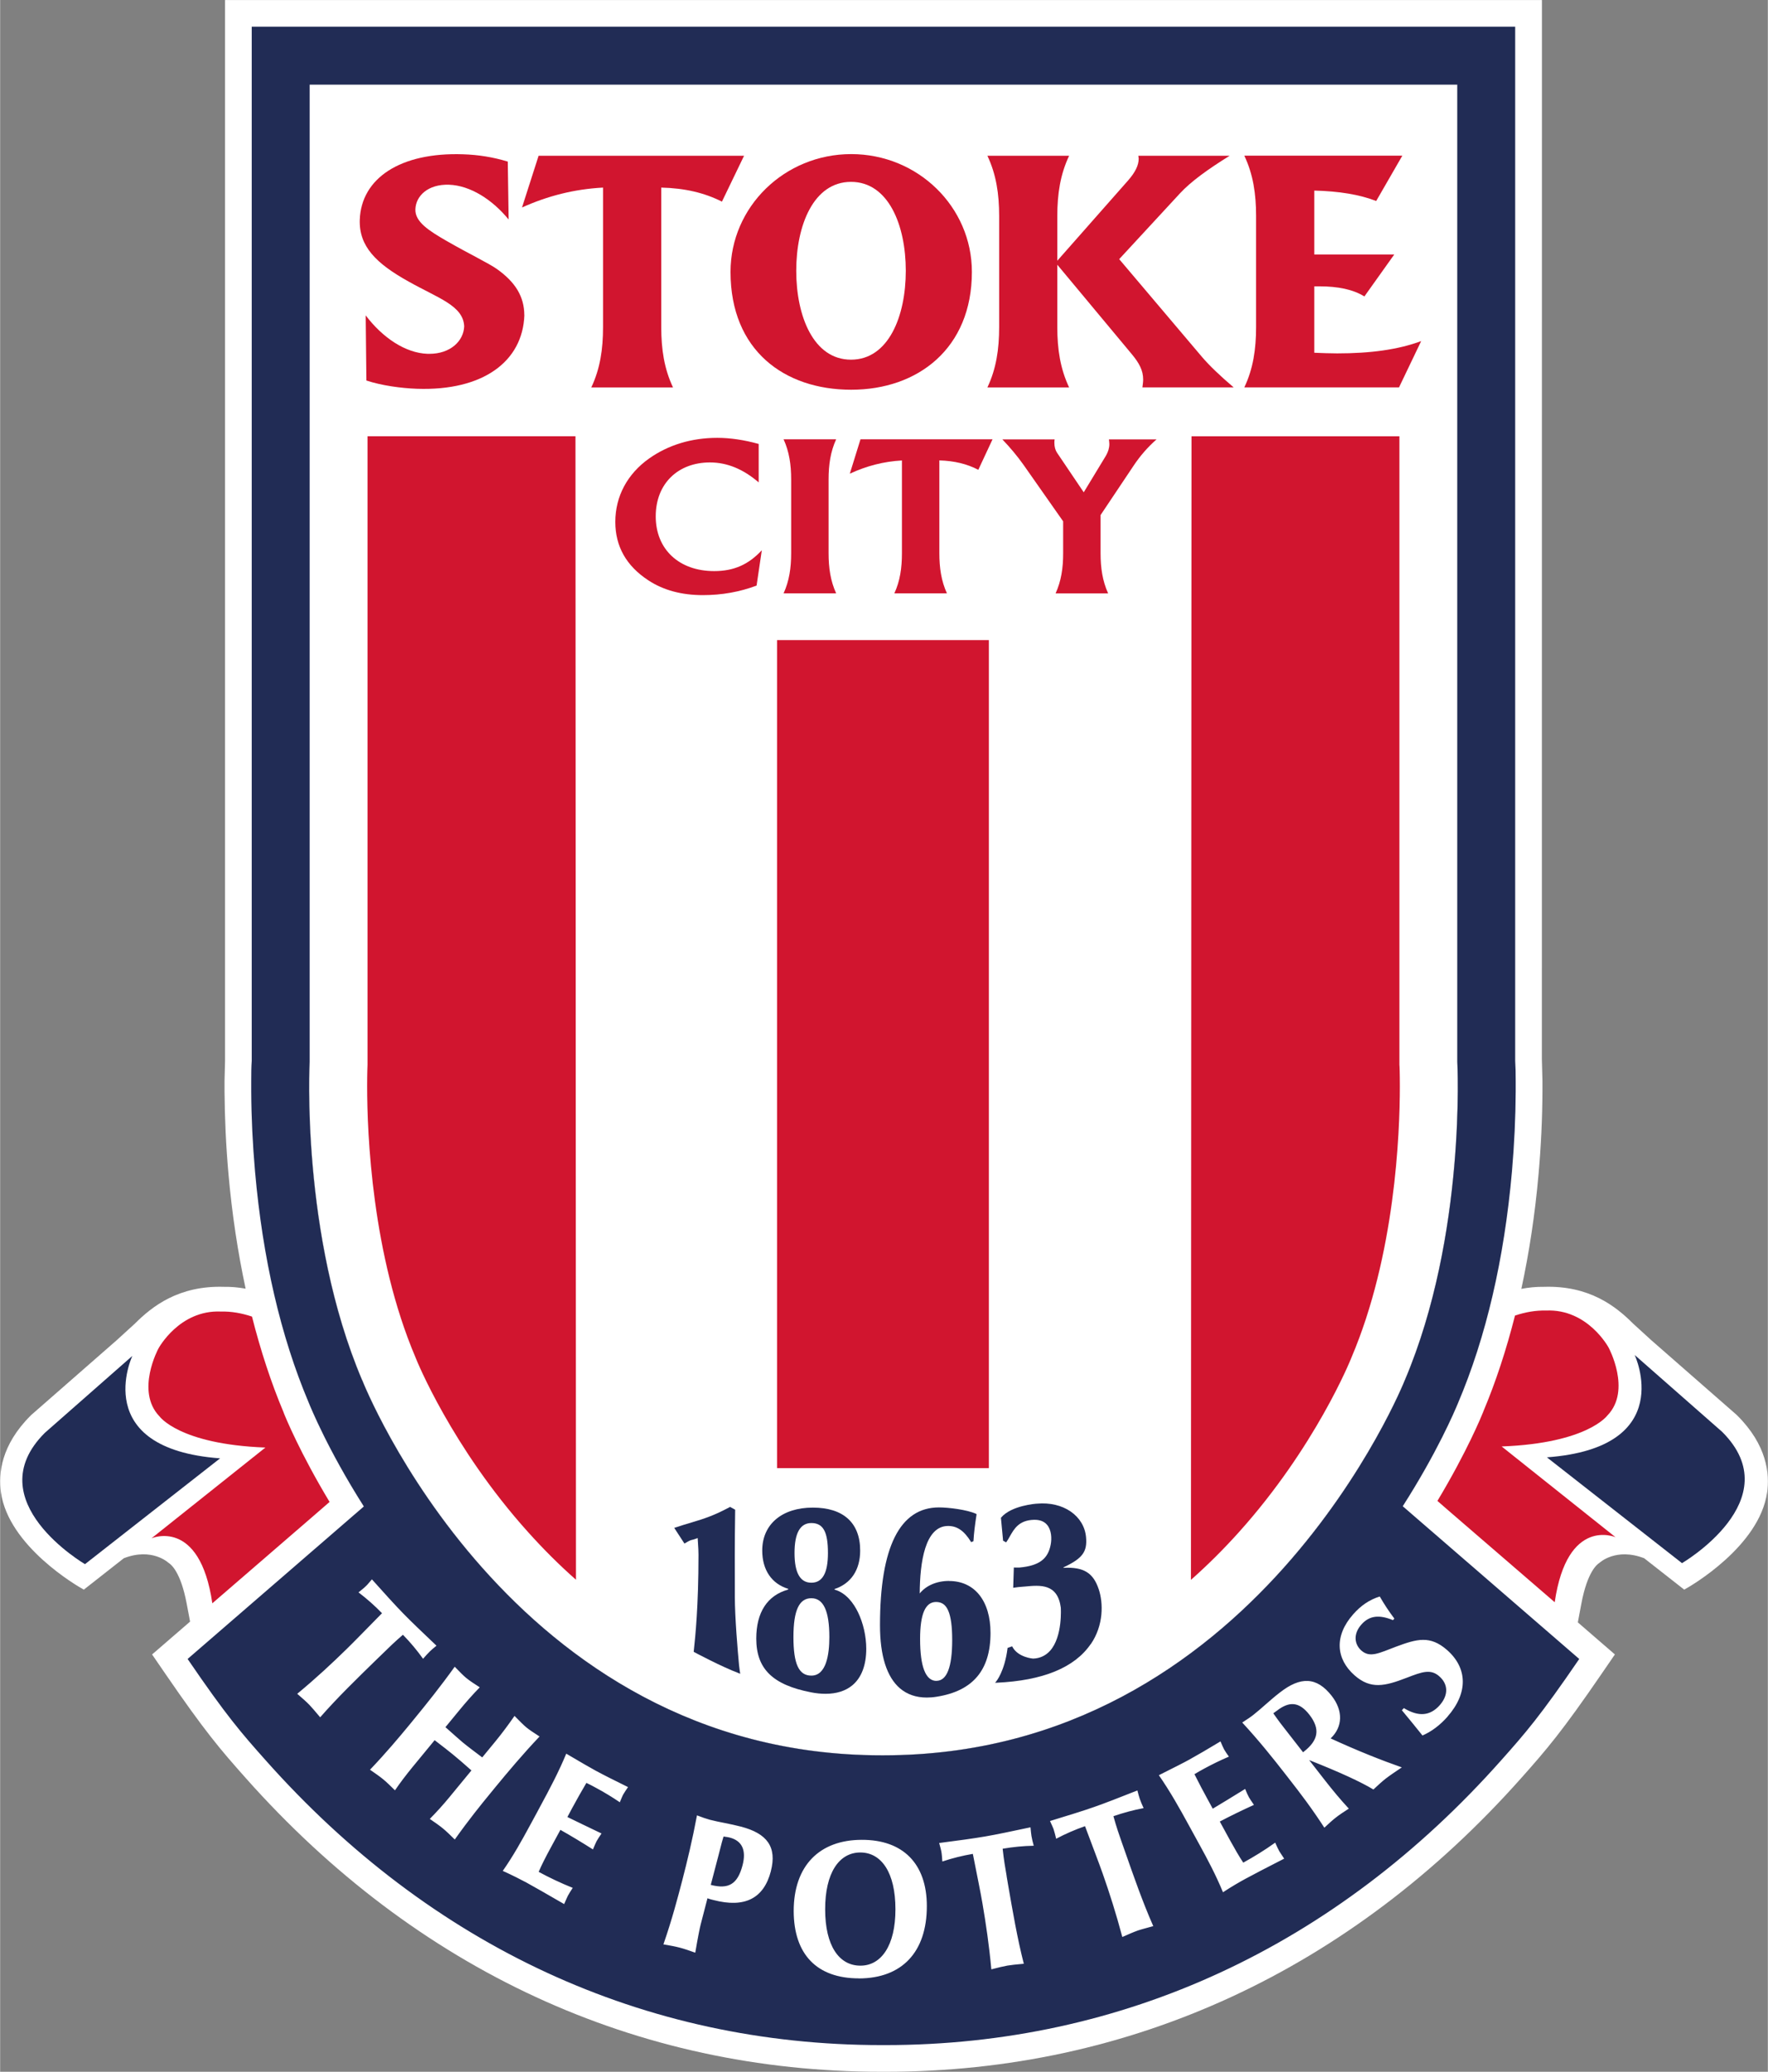
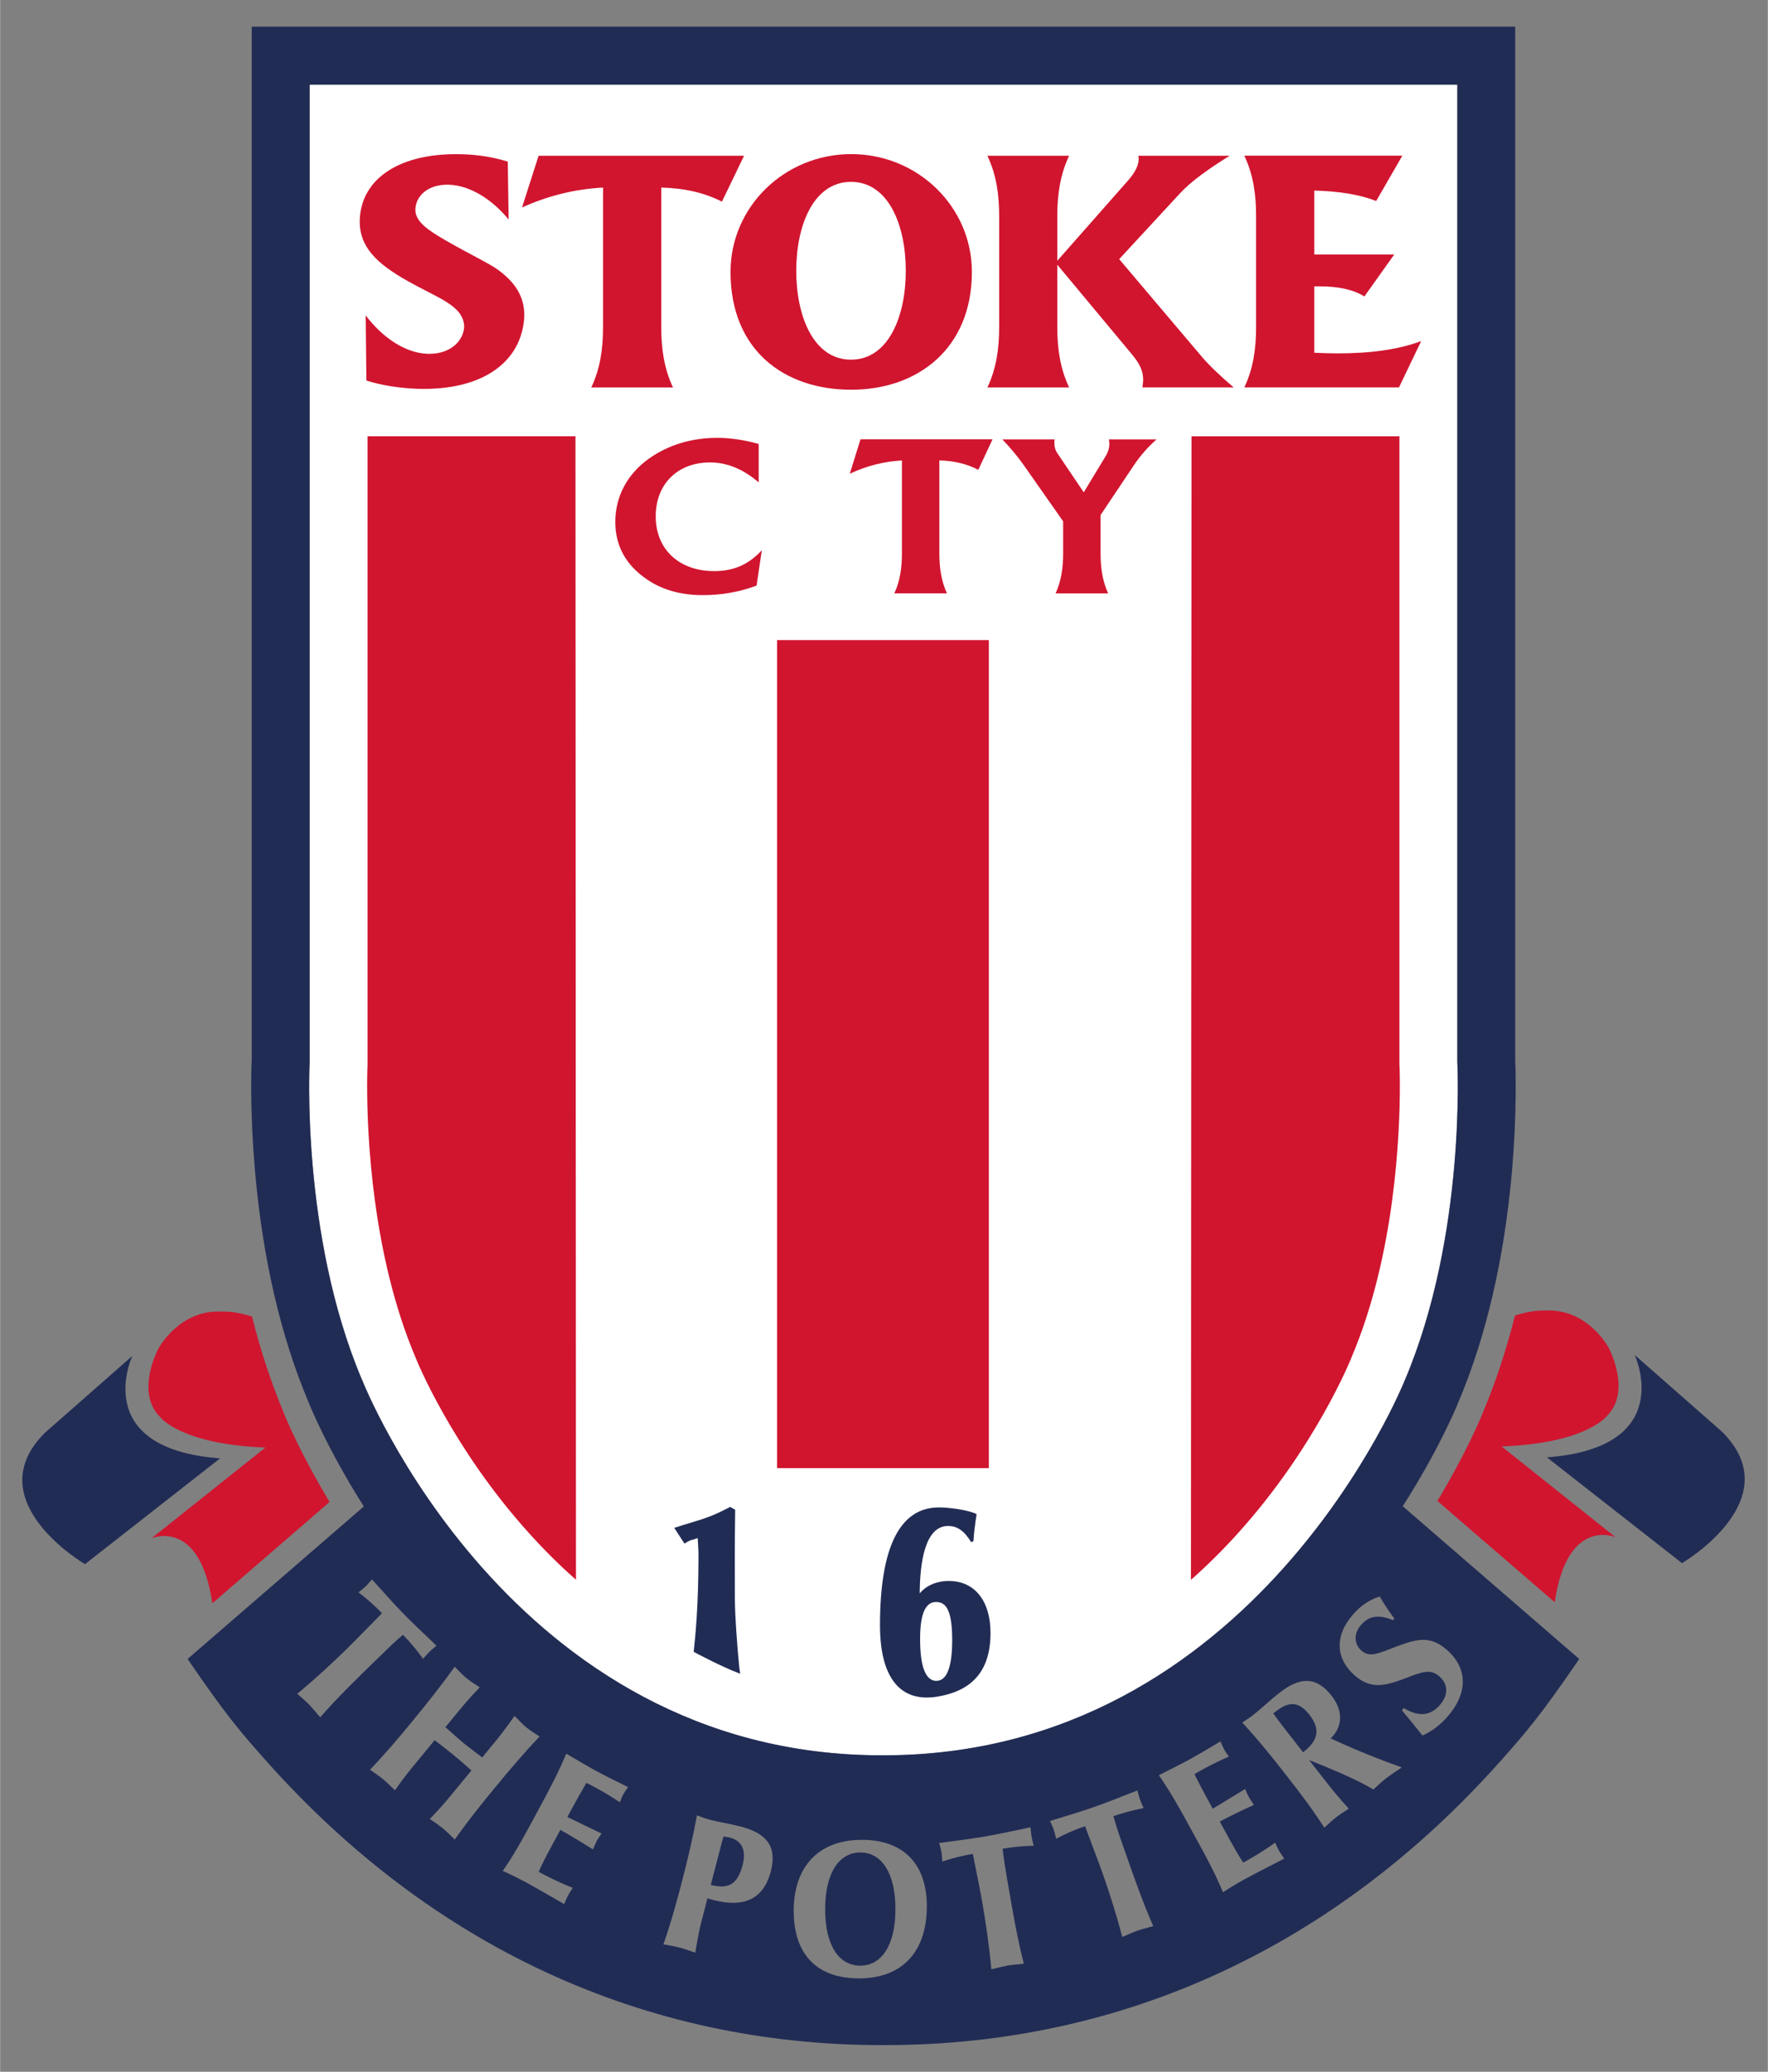
<svg xmlns="http://www.w3.org/2000/svg" height="342.327" viewBox="0 0 278.16 326.02" width="292.119">
  <rect x="0" y="0" width="278.16" height="326.02" fill="#808080" stroke="none" />
-   <path d="m273.37 222.77-.1-.1-13.44-11.76-2.86-2.61c-2.71-2.72-6.89-6.04-14.07-5.8-1.19-.02-2.37.1-3.53.32 1.23-5.7 2.15-11.73 2.71-18.08.39-4.4.59-8.76.61-12.97 0-.09 0-1.67 0-1.67l-.09-3.44v.29s.01-166.94.01-166.94h-207.22v166.94l-.08 3.15v1.67c.03 4.21.23 8.57.62 12.97.56 6.34 1.48 12.36 2.7 18.05-1.12-.2-2.24-.31-3.37-.29-7.18-.23-11.36 3.09-14.07 5.8l-2.86 2.61-13.44 11.76-.1.1c-4.64 4.63-5.09 9.14-4.66 12.11 1.23 8.44 11.96 14.69 13.04 15.27l6.29-4.94c4.44-1.73 7.02.71 7.02.71.44.26 1.94 1.48 2.87 6.41l.54 2.85c-3.49 3.02-5.98 5.17-5.98 5.17l2.12 3.09c6.19 9.02 8.57 11.81 12.6 16.34 26.87 30.25 61.47 46.24 100.06 46.24h.62c38.59 0 73.19-15.99 100.06-46.24 4.02-4.52 6.41-7.31 12.6-16.34l2.12-3.09s-2.41-2.09-5.83-5.05l.56-2.97c.93-4.93 2.43-6.15 2.86-6.41 0 0 2.57-2.43 7.02-.71l6.3 4.94c1.08-.58 11.81-6.82 13.04-15.27.43-2.97-.03-7.48-4.67-12.11zm-134.37 53.45h-.31c-58.59 0-81.71-59.02-81.71-59.02-9.73-22.88-8.27-50.11-8.27-50.11v-153.77h180.59v153.77s1.46 27.23-8.26 50.11c0 0-23.45 59.02-82.03 59.02z" fill="#fff" fill-rule="evenodd" />
  <path d="m221.03 217.2s-23.45 59.02-82.03 59.02h-.31c-58.59 0-81.71-59.02-81.71-59.02-9.73-22.88-8.27-50.11-8.27-50.11v-153.77h180.59v153.77s1.46 27.23-8.26 50.11z" fill="#fff" fill-rule="evenodd" />
  <path d="m257.21 213.24s6.81 14.56-13.82 16.09l21.26 16.65s17.05-9.96 6.32-20.66l-13.76-12.09z" fill="#212c55" fill-rule="evenodd" />
  <path d="m20.79 213.4s-6.81 14.56 13.82 16.09l-21.26 16.65s-17.04-9.96-6.32-20.66l13.75-12.09z" fill="#212c55" fill-rule="evenodd" />
  <path d="m114.79 289.16c-.16-.04-.48-.1-.97-.16-.23.77-.35 1.22-.38 1.36-.1.36-.25.93-.44 1.7l-1.19 4.55c2.8.73 4.22-.11 5-3.08.62-2.38-.07-3.86-2.02-4.37zm0 0c-.16-.04-.48-.1-.97-.16-.23.77-.35 1.22-.38 1.36-.1.36-.25.93-.44 1.7l-1.19 4.55c2.8.73 4.22-.11 5-3.08.62-2.38-.07-3.86-2.02-4.37zm0 0c-.16-.04-.48-.1-.97-.16-.23.77-.35 1.22-.38 1.36-.1.36-.25.93-.44 1.7l-1.19 4.55c2.8.73 4.22-.11 5-3.08.62-2.38-.07-3.86-2.02-4.37zm20.56 2.35c-3.37 0-5.55 3.25-5.54 8.95 0 5.73 2.19 8.87 5.56 8.86 3.27 0 5.51-3.18 5.5-8.88 0-5.76-2.2-8.93-5.53-8.93zm0 0c-3.37 0-5.55 3.25-5.54 8.95 0 5.73 2.19 8.87 5.56 8.86 3.27 0 5.51-3.18 5.5-8.88 0-5.76-2.2-8.93-5.53-8.93zm-20.56-2.35c-.16-.04-.48-.1-.97-.16-.23.77-.35 1.22-.38 1.36-.1.36-.25.93-.44 1.7l-1.19 4.55c2.8.73 4.22-.11 5-3.08.62-2.38-.07-3.86-2.02-4.37zm0 0c-.16-.04-.48-.1-.97-.16-.23.77-.35 1.22-.38 1.36-.1.36-.25.93-.44 1.7l-1.19 4.55c2.8.73 4.22-.11 5-3.08.62-2.38-.07-3.86-2.02-4.37zm20.56 2.35c-3.37 0-5.55 3.25-5.54 8.95 0 5.73 2.19 8.87 5.56 8.86 3.27 0 5.51-3.18 5.5-8.88 0-5.76-2.2-8.93-5.53-8.93zm0 0c-3.37 0-5.55 3.25-5.54 8.95 0 5.73 2.19 8.87 5.56 8.86 3.27 0 5.51-3.18 5.5-8.88 0-5.76-2.2-8.93-5.53-8.93zm-20.56-2.35c-.16-.04-.48-.1-.97-.16-.23.77-.35 1.22-.38 1.36-.1.36-.25.93-.44 1.7l-1.19 4.55c2.8.73 4.22-.11 5-3.08.62-2.38-.07-3.86-2.02-4.37zm0 0c-.16-.04-.48-.1-.97-.16-.23.77-.35 1.22-.38 1.36-.1.36-.25.93-.44 1.7l-1.19 4.55c2.8.73 4.22-.11 5-3.08.62-2.38-.07-3.86-2.02-4.37zm20.56 2.35c-3.37 0-5.55 3.25-5.54 8.95 0 5.73 2.19 8.87 5.56 8.86 3.27 0 5.51-3.18 5.5-8.88 0-5.76-2.2-8.93-5.53-8.93zm70.65-21.69c-1.59-2.03-3.14-2.15-5.12-.61-.06.05-.25.16-.55.4.82 1.19 1.54 2.11 2.07 2.78l2.61 3.35s.06-.05.09-.07c2.34-1.82 2.65-3.59.9-5.85zm0 0c-1.59-2.03-3.14-2.15-5.12-.61-.06.05-.25.16-.55.4.82 1.19 1.54 2.11 2.07 2.78l2.61 3.35s.06-.05.09-.07c2.34-1.82 2.65-3.59.9-5.85zm-70.65 21.69c-3.37 0-5.55 3.25-5.54 8.95 0 5.73 2.19 8.87 5.56 8.86 3.27 0 5.51-3.18 5.5-8.88 0-5.76-2.2-8.93-5.53-8.93zm-20.56-2.35c-.16-.04-.48-.1-.97-.16-.23.77-.35 1.22-.38 1.36-.1.36-.25.93-.44 1.7l-1.19 4.55c2.8.73 4.22-.11 5-3.08.62-2.38-.07-3.86-2.02-4.37zm0 0c-.16-.04-.48-.1-.97-.16-.23.77-.35 1.22-.38 1.36-.1.36-.25.93-.44 1.7l-1.19 4.55c2.8.73 4.22-.11 5-3.08.62-2.38-.07-3.86-2.02-4.37zm20.56 2.35c-3.37 0-5.55 3.25-5.54 8.95 0 5.73 2.19 8.87 5.56 8.86 3.27 0 5.51-3.18 5.5-8.88 0-5.76-2.2-8.93-5.53-8.93zm70.65-21.69c-1.59-2.03-3.14-2.15-5.12-.61-.06.05-.25.16-.55.4.82 1.19 1.54 2.11 2.07 2.78l2.61 3.35s.06-.05.09-.07c2.34-1.82 2.65-3.59.9-5.85zm0 0c-1.59-2.03-3.14-2.15-5.12-.61-.06.05-.25.16-.55.4.82 1.19 1.54 2.11 2.07 2.78l2.61 3.35s.06-.05.09-.07c2.34-1.82 2.65-3.59.9-5.85zm-70.65 21.69c-3.37 0-5.55 3.25-5.54 8.95 0 5.73 2.19 8.87 5.56 8.86 3.27 0 5.51-3.18 5.5-8.88 0-5.76-2.2-8.93-5.53-8.93zm-20.56-2.35c-.16-.04-.48-.1-.97-.16-.23.77-.35 1.22-.38 1.36-.1.36-.25.93-.44 1.7l-1.19 4.55c2.8.73 4.22-.11 5-3.08.62-2.38-.07-3.86-2.02-4.37zm0 0c-.16-.04-.48-.1-.97-.16-.23.77-.35 1.22-.38 1.36-.1.36-.25.93-.44 1.7l-1.19 4.55c2.8.73 4.22-.11 5-3.08.62-2.38-.07-3.86-2.02-4.37zm20.56 2.35c-3.37 0-5.55 3.25-5.54 8.95 0 5.73 2.19 8.87 5.56 8.86 3.27 0 5.51-3.18 5.5-8.88 0-5.76-2.2-8.93-5.53-8.93zm70.65-21.69c-1.59-2.03-3.14-2.15-5.12-.61-.06.05-.25.16-.55.4.82 1.19 1.54 2.11 2.07 2.78l2.61 3.35s.06-.05.09-.07c2.34-1.82 2.65-3.59.9-5.85zm0 0c-1.59-2.03-3.14-2.15-5.12-.61-.06.05-.25.16-.55.4.82 1.19 1.54 2.11 2.07 2.78l2.61 3.35s.06-.05.09-.07c2.34-1.82 2.65-3.59.9-5.85zm-70.65 21.69c-3.37 0-5.55 3.25-5.54 8.95 0 5.73 2.19 8.87 5.56 8.86 3.27 0 5.51-3.18 5.5-8.88 0-5.76-2.2-8.93-5.53-8.93zm-20.56-2.35c-.16-.04-.48-.1-.97-.16-.23.77-.35 1.22-.38 1.36-.1.36-.25.93-.44 1.7l-1.19 4.55c2.8.73 4.22-.11 5-3.08.62-2.38-.07-3.86-2.02-4.37zm0 0c-.16-.04-.48-.1-.97-.16-.23.77-.35 1.22-.38 1.36-.1.36-.25.93-.44 1.7l-1.19 4.55c2.8.73 4.22-.11 5-3.08.62-2.38-.07-3.86-2.02-4.37zm20.56 2.35c-3.37 0-5.55 3.25-5.54 8.95 0 5.73 2.19 8.87 5.56 8.86 3.27 0 5.51-3.18 5.5-8.88 0-5.76-2.2-8.93-5.53-8.93zm70.65-21.69c-1.59-2.03-3.14-2.15-5.12-.61-.06.05-.25.16-.55.4.82 1.19 1.54 2.11 2.07 2.78l2.61 3.35s.06-.05.09-.07c2.34-1.82 2.65-3.59.9-5.85zm0 0c-1.59-2.03-3.14-2.15-5.12-.61-.06.05-.25.16-.55.4.82 1.19 1.54 2.11 2.07 2.78l2.61 3.35s.06-.05.09-.07c2.34-1.82 2.65-3.59.9-5.85zm-70.65 21.69c-3.37 0-5.55 3.25-5.54 8.95 0 5.73 2.19 8.87 5.56 8.86 3.27 0 5.51-3.18 5.5-8.88 0-5.76-2.2-8.93-5.53-8.93zm-20.56-2.35c-.16-.04-.48-.1-.97-.16-.23.77-.35 1.22-.38 1.36-.1.36-.25.93-.44 1.7l-1.19 4.55c2.8.73 4.22-.11 5-3.08.62-2.38-.07-3.86-2.02-4.37zm105.92-52.14c5.4-8.44 8.17-14.95 8.7-16.24 4.41-10.37 7.26-22.62 8.48-36.41.37-4.25.57-8.5.59-12.61 0-.58 0-1.14 0-1.66 0-1.19-.02-2.23-.08-3.15v-162.75h-198.81v162.74c-.07.92-.08 1.96-.08 3.15v1.66c.02 4.12.23 8.37.6 12.61 1.21 13.72 4.04 25.91 8.4 36.25.35.87 3.11 7.62 8.72 16.45l-27.73 24c6.15 9.01 8.46 11.65 12.27 15.93 26.04 29.32 59.56 44.83 96.91 44.83h.62c37.36 0 70.87-15.5 96.91-44.83 3.81-4.28 6.11-6.92 12.27-15.93l-27.78-24.04zm-163.74-19.81c-9.73-22.88-8.27-50.11-8.27-50.11v-153.78h180.59v153.77s1.46 27.23-8.26 50.11c0 0-23.45 59.02-82.03 59.02h-.31c-58.59 0-81.71-59.02-81.71-59.02zm-6.6 53.04c-.78-.92-1.34-1.59-1.7-1.96-.47-.49-1.11-1.05-1.92-1.75 2.95-2.44 5.49-4.81 7.77-7.04 1.21-1.18 3.07-3.1 5.57-5.64-1.16-1.2-2.41-2.3-3.7-3.28.45-.36.89-.71 1.21-1.03.21-.19.47-.53.9-1.02 1.98 2.21 3.63 4.04 4.94 5.38 1.26 1.29 3.01 2.96 5.22 5.06-.5.41-.83.69-1.02.88-.33.33-.71.73-1.09 1.18-.95-1.33-2-2.59-3.17-3.78-1.3 1.12-2.36 2.15-3.17 2.95-.33.32-.64.62-.91.88-3.21 3.13-6.25 6.08-8.95 9.17zm26.84 11.86c-1.58 1.92-3.51 4.31-5.67 7.36-.74-.73-1.33-1.3-1.84-1.72-.52-.43-1.21-.92-2.09-1.52 1.08-1.1 2.1-2.22 3.07-3.4l3.48-4.23c-1.14-1.02-2.13-1.87-2.95-2.54-.57-.47-1.52-1.21-2.84-2.22l-3.48 4.23c-.97 1.19-1.89 2.38-2.76 3.66-.76-.75-1.37-1.34-1.9-1.77-.5-.41-1.2-.9-2.03-1.47 2.57-2.7 4.54-5.06 6.13-6.98.27-.33.52-.64.76-.93 1.93-2.35 4.12-5.07 6.44-8.3.79.81 1.38 1.42 1.8 1.76.55.45 1.26.92 2.14 1.48-1.16 1.19-2.24 2.42-3.27 3.68l-2.13 2.59c1.33 1.17 2.21 1.98 2.7 2.38.86.71 1.91 1.49 3.09 2.38l2.13-2.59c1.03-1.26 2-2.57 2.95-3.94.83.84 1.45 1.47 1.87 1.81.44.37 1.13.82 2.07 1.43-2.69 2.84-4.94 5.53-6.91 7.92-.24.28-.49.59-.76.93zm20.84.26c-.16.29-.31.7-.54 1.24-1.25-.85-2.47-1.58-3.69-2.24-.53-.29-1.05-.57-1.57-.81-.78 1.32-1.52 2.64-2.22 3.93l-.77 1.44c1.34.66 3.14 1.52 5.37 2.59-.37.53-.63.95-.78 1.22-.13.24-.3.67-.57 1.29-1.73-1.1-3.44-2.13-5.12-3.08l-1.6 2.95c-.73 1.35-1.35 2.56-1.82 3.66 1.65.89 3.4 1.73 5.36 2.52-.32.49-.57.87-.76 1.23-.13.24-.31.7-.59 1.32-2.71-1.57-4.7-2.71-5.94-3.39-.94-.5-2.18-1.14-3.72-1.83 1.68-2.41 3.02-4.83 4.29-7.18.33-.62.67-1.24 1.01-1.86.2-.38.41-.76.61-1.14 1.46-2.7 2.89-5.39 4.08-8.27 2.23 1.31 3.76 2.21 4.6 2.66 1.29.7 3.03 1.57 5.12 2.6-.33.49-.59.87-.76 1.17zm23.23 12.08c-1.12 4.32-4.13 5.82-9.01 4.55-.32-.07-.64-.16-.97-.28l-1.05 4.05c-.13.47-.44 1.98-.87 4.51-.97-.35-1.77-.62-2.46-.8-.64-.17-1.49-.33-2.55-.51 1.38-3.99 2.25-7.34 2.96-10.05.78-3.01 1.61-6.44 2.32-10.25.8.31 1.47.54 2.02.69 1.53.4 3.19.63 4.89 1.08 4.12 1.07 5.71 3.19 4.71 7.03zm13.85 16.87c-6.59 0-10.24-3.75-10.26-10.59 0-7.14 4.06-11.21 10.72-11.21 6.46-.02 10.23 3.74 10.23 10.43 0 7.21-3.89 11.37-10.7 11.38zm23.24-16.11c.08.45.15.88.21 1.24.77 4.43 1.48 8.6 2.5 12.57-1.2.11-2.07.2-2.58.29-.67.12-1.49.32-2.53.59-.35-3.8-.86-7.24-1.4-10.39-.28-1.66-.82-4.28-1.51-7.78-1.64.28-3.25.68-4.8 1.2-.04-.59-.08-1.14-.16-1.59-.05-.28-.17-.69-.34-1.32 2.95-.38 5.37-.71 7.24-1.03 1.77-.3 4.15-.81 7.13-1.44.06.64.11 1.07.15 1.34.08.45.2 1 .36 1.56-1.63.03-3.25.19-4.89.47.18 1.71.43 3.17.63 4.29zm20.6 8.6c-.64.23-1.42.57-2.39 1-.98-3.69-2.04-7-3.1-10.01-.56-1.59-1.52-4.09-2.77-7.43-1.57.55-3.09 1.21-4.54 1.98-.14-.57-.27-1.11-.42-1.55-.09-.26-.29-.65-.55-1.24 2.84-.87 5.19-1.59 6.95-2.21 1.7-.59 3.96-1.48 6.8-2.6.16.62.28 1.04.37 1.3.15.44.36.95.61 1.48-1.6.3-3.18.73-4.75 1.27.46 1.67.94 3.06 1.32 4.13.16.44.29.85.42 1.19 1.48 4.24 2.88 8.24 4.53 11.98-1.15.32-2 .54-2.49.71zm17.01-8.17c-.94.51-2.14 1.2-3.56 2.13-1.12-2.72-2.42-5.16-3.71-7.51-.34-.62-.68-1.24-1.02-1.86-.21-.38-.41-.75-.62-1.13-1.47-2.7-2.96-5.35-4.74-7.92 2.31-1.16 3.9-1.96 4.73-2.42 1.29-.71 2.96-1.69 4.97-2.9.23.54.41.97.57 1.27.17.3.42.65.75 1.13-1.39.59-2.66 1.22-3.88 1.88-.53.29-1.05.58-1.54.88.69 1.38 1.39 2.71 2.1 4l.78 1.43c1.29-.77 2.99-1.8 5.1-3.11.24.61.45 1.05.6 1.32.13.24.4.62.78 1.19-1.87.85-3.66 1.72-5.37 2.62l1.61 2.95c.74 1.34 1.41 2.51 2.08 3.52 1.65-.91 3.31-1.92 5.03-3.15.23.54.43.96.62 1.31.14.24.42.65.79 1.21-2.79 1.43-4.83 2.48-6.07 3.16zm22.14-15.83c-.6.47-1.27 1.07-2.03 1.79-1.91-1.16-5.27-2.72-10.11-4.63l2.47 3.17c1.21 1.55 2.45 3.05 3.77 4.47-.86.55-1.54 1.01-2.01 1.38-.5.38-1.1.93-1.84 1.62-2.01-3.11-3.9-5.57-5.51-7.63-.22-.29-.45-.58-.66-.85-1.87-2.4-4.07-5.17-6.75-8.07.64-.42 1.22-.79 1.72-1.18 1.33-1.04 2.63-2.33 4.2-3.54 3.25-2.54 5.8-2.49 8.16.53 1.82 2.33 1.74 4.89-.17 6.69 4.37 2.01 8.09 3.47 11.2 4.56-1.09.73-1.93 1.3-2.44 1.7zm9.65-9.69c-1.22 1.39-2.6 2.4-3.96 2.98-1.15-1.45-2.24-2.76-3.24-3.97l.31-.34c2.29 1.39 4.13 1.26 5.66-.47 1.38-1.59 1.33-3.29-.08-4.53-1.36-1.2-2.7-.71-5.11.22-3.47 1.34-5.68 1.86-8.22-.37-2.96-2.6-3.21-6.23-.23-9.6 1.2-1.37 2.56-2.31 4.19-2.81.71 1.24 1.47 2.38 2.3 3.48l-.22.24c-2.18-.9-3.73-.72-4.98.7-1.28 1.45-1.12 3.08 0 4.08 1.36 1.19 2.73.43 5.5-.62 3.22-1.19 5.31-1.81 7.99.54 3.23 2.84 3.34 6.76.07 10.48zm-26.88-.91c-.06.05-.25.16-.55.4.82 1.19 1.54 2.11 2.07 2.78l2.61 3.35s.06-.05.09-.07c2.34-1.82 2.65-3.59.9-5.85-1.59-2.03-3.14-2.15-5.12-.61zm-65.53 22.3c-3.37 0-5.55 3.25-5.54 8.95 0 5.73 2.19 8.87 5.56 8.86 3.27 0 5.51-3.18 5.5-8.88 0-5.76-2.2-8.93-5.53-8.93zm-20.56-2.35c-.16-.04-.48-.1-.97-.16-.23.77-.35 1.22-.38 1.36-.1.36-.25.93-.44 1.7l-1.19 4.55c2.8.73 4.22-.11 5-3.08.62-2.38-.07-3.86-2.02-4.37zm0 0c-.16-.04-.48-.1-.97-.16-.23.77-.35 1.22-.38 1.36-.1.36-.25.93-.44 1.7l-1.19 4.55c2.8.73 4.22-.11 5-3.08.62-2.38-.07-3.86-2.02-4.37zm20.56 2.35c-3.37 0-5.55 3.25-5.54 8.95 0 5.73 2.19 8.87 5.56 8.86 3.27 0 5.51-3.18 5.5-8.88 0-5.76-2.2-8.93-5.53-8.93zm70.65-21.69c-1.59-2.03-3.14-2.15-5.12-.61-.06.05-.25.16-.55.4.82 1.19 1.54 2.11 2.07 2.78l2.61 3.35s.06-.05.09-.07c2.34-1.82 2.65-3.59.9-5.85zm0 0c-1.59-2.03-3.14-2.15-5.12-.61-.06.05-.25.16-.55.4.82 1.19 1.54 2.11 2.07 2.78l2.61 3.35s.06-.05.09-.07c2.34-1.82 2.65-3.59.9-5.85zm-70.65 21.69c-3.37 0-5.55 3.25-5.54 8.95 0 5.73 2.19 8.87 5.56 8.86 3.27 0 5.51-3.18 5.5-8.88 0-5.76-2.2-8.93-5.53-8.93zm-20.56-2.35c-.16-.04-.48-.1-.97-.16-.23.77-.35 1.22-.38 1.36-.1.36-.25.93-.44 1.7l-1.19 4.55c2.8.73 4.22-.11 5-3.08.62-2.38-.07-3.86-2.02-4.37zm0 0c-.16-.04-.48-.1-.97-.16-.23.77-.35 1.22-.38 1.36-.1.36-.25.93-.44 1.7l-1.19 4.55c2.8.73 4.22-.11 5-3.08.62-2.38-.07-3.86-2.02-4.37zm20.56 2.35c-3.37 0-5.55 3.25-5.54 8.95 0 5.73 2.19 8.87 5.56 8.86 3.27 0 5.51-3.18 5.5-8.88 0-5.76-2.2-8.93-5.53-8.93zm70.65-21.69c-1.59-2.03-3.14-2.15-5.12-.61-.06.05-.25.16-.55.4.82 1.19 1.54 2.11 2.07 2.78l2.61 3.35s.06-.05.09-.07c2.34-1.82 2.65-3.59.9-5.85zm0 0c-1.59-2.03-3.14-2.15-5.12-.61-.06.05-.25.16-.55.4.82 1.19 1.54 2.11 2.07 2.78l2.61 3.35s.06-.05.09-.07c2.34-1.82 2.65-3.59.9-5.85zm-70.65 21.69c-3.37 0-5.55 3.25-5.54 8.95 0 5.73 2.19 8.87 5.56 8.86 3.27 0 5.51-3.18 5.5-8.88 0-5.76-2.2-8.93-5.53-8.93zm-20.56-2.35c-.16-.04-.48-.1-.97-.16-.23.77-.35 1.22-.38 1.36-.1.36-.25.93-.44 1.7l-1.19 4.55c2.8.73 4.22-.11 5-3.08.62-2.38-.07-3.86-2.02-4.37zm0 0c-.16-.04-.48-.1-.97-.16-.23.77-.35 1.22-.38 1.36-.1.36-.25.93-.44 1.7l-1.19 4.55c2.8.73 4.22-.11 5-3.08.62-2.38-.07-3.86-2.02-4.37zm20.56 2.35c-3.37 0-5.55 3.25-5.54 8.95 0 5.73 2.19 8.87 5.56 8.86 3.27 0 5.51-3.18 5.5-8.88 0-5.76-2.2-8.93-5.53-8.93zm70.65-21.69c-1.59-2.03-3.14-2.15-5.12-.61-.06.05-.25.16-.55.4.82 1.19 1.54 2.11 2.07 2.78l2.61 3.35s.06-.05.09-.07c2.34-1.82 2.65-3.59.9-5.85zm0 0c-1.59-2.03-3.14-2.15-5.12-.61-.06.05-.25.16-.55.4.82 1.19 1.54 2.11 2.07 2.78l2.61 3.35s.06-.05.09-.07c2.34-1.82 2.65-3.59.9-5.85zm-70.65 21.69c-3.37 0-5.55 3.25-5.54 8.95 0 5.73 2.19 8.87 5.56 8.86 3.27 0 5.51-3.18 5.5-8.88 0-5.76-2.2-8.93-5.53-8.93zm-20.56-2.35c-.16-.04-.48-.1-.97-.16-.23.77-.35 1.22-.38 1.36-.1.36-.25.93-.44 1.7l-1.19 4.55c2.8.73 4.22-.11 5-3.08.62-2.38-.07-3.86-2.02-4.37zm0 0c-.16-.04-.48-.1-.97-.16-.23.77-.35 1.22-.38 1.36-.1.36-.25.93-.44 1.7l-1.19 4.55c2.8.73 4.22-.11 5-3.08.62-2.38-.07-3.86-2.02-4.37zm20.56 2.35c-3.37 0-5.55 3.25-5.54 8.95 0 5.73 2.19 8.87 5.56 8.86 3.27 0 5.51-3.18 5.5-8.88 0-5.76-2.2-8.93-5.53-8.93zm70.65-21.69c-1.59-2.03-3.14-2.15-5.12-.61-.06.05-.25.16-.55.4.82 1.19 1.54 2.11 2.07 2.78l2.61 3.35s.06-.05.09-.07c2.34-1.82 2.65-3.59.9-5.85zm0 0c-1.59-2.03-3.14-2.15-5.12-.61-.06.05-.25.16-.55.4.82 1.19 1.54 2.11 2.07 2.78l2.61 3.35s.06-.05.09-.07c2.34-1.82 2.65-3.59.9-5.85zm-70.65 21.69c-3.37 0-5.55 3.25-5.54 8.95 0 5.73 2.19 8.87 5.56 8.86 3.27 0 5.51-3.18 5.5-8.88 0-5.76-2.2-8.93-5.53-8.93zm-20.56-2.35c-.16-.04-.48-.1-.97-.16-.23.77-.35 1.22-.38 1.36-.1.36-.25.93-.44 1.7l-1.19 4.55c2.8.73 4.22-.11 5-3.08.62-2.38-.07-3.86-2.02-4.37zm0 0c-.16-.04-.48-.1-.97-.16-.23.77-.35 1.22-.38 1.36-.1.36-.25.93-.44 1.7l-1.19 4.55c2.8.73 4.22-.11 5-3.08.62-2.38-.07-3.86-2.02-4.37zm20.56 2.35c-3.37 0-5.55 3.25-5.54 8.95 0 5.73 2.19 8.87 5.56 8.86 3.27 0 5.51-3.18 5.5-8.88 0-5.76-2.2-8.93-5.53-8.93zm0 0c-3.37 0-5.55 3.25-5.54 8.95 0 5.73 2.19 8.87 5.56 8.86 3.27 0 5.51-3.18 5.5-8.88 0-5.76-2.2-8.93-5.53-8.93zm-20.56-2.35c-.16-.04-.48-.1-.97-.16-.23.77-.35 1.22-.38 1.36-.1.36-.25.93-.44 1.7l-1.19 4.55c2.8.73 4.22-.11 5-3.08.62-2.38-.07-3.86-2.02-4.37zm0 0c-.16-.04-.48-.1-.97-.16-.23.77-.35 1.22-.38 1.36-.1.36-.25.93-.44 1.7l-1.19 4.55c2.8.73 4.22-.11 5-3.08.62-2.38-.07-3.86-2.02-4.37zm20.56 2.35c-3.37 0-5.55 3.25-5.54 8.95 0 5.73 2.19 8.87 5.56 8.86 3.27 0 5.51-3.18 5.5-8.88 0-5.76-2.2-8.93-5.53-8.93zm0 0c-3.37 0-5.55 3.25-5.54 8.95 0 5.73 2.19 8.87 5.56 8.86 3.27 0 5.51-3.18 5.5-8.88 0-5.76-2.2-8.93-5.53-8.93zm-20.56-2.35c-.16-.04-.48-.1-.97-.16-.23.77-.35 1.22-.38 1.36-.1.36-.25.93-.44 1.7l-1.19 4.55c2.8.73 4.22-.11 5-3.08.62-2.38-.07-3.86-2.02-4.37z" fill="#212c55" fill-rule="evenodd" />
-   <path d="m134.99 253.71c-.66-1.35-1.83-3.05-3.7-3.57v-.08c2.61-.87 4.04-3.02 4.04-6.06 0-4.36-2.64-6.76-7.45-6.76s-7.96 2.59-7.96 6.76c0 3.04 1.48 5.23 4.08 6.02v.12c-3.28.91-5.02 3.58-5.02 7.71 0 4.76 2.58 7.29 8.63 8.46.8.16 1.56.23 2.28.23 1.71 0 3.13-.45 4.19-1.32 1.45-1.19 2.21-3.19 2.21-5.76 0-1.96-.48-4.06-1.31-5.77zm-7.34-14.04c1.86 0 2.61 1.37 2.61 4.72 0 3.14-.86 4.67-2.61 4.67s-2.65-1.53-2.65-4.67.89-4.72 2.65-4.72zm0 24.01c-1.97 0-2.82-1.82-2.82-6.07s.92-6.11 2.82-6.11 2.83 2 2.83 6.11c0 2.77-.49 6.07-2.83 6.07z" fill="#212c55" />
  <path d="m149.31 248.78c-1.93 0-3.62.73-4.61 1.97.03-4.9.83-10.62 4.47-10.62 1.42 0 2.52.76 3.57 2.46l.05.09.37-.16v-.07c.07-1.18.22-2.44.48-4.1v-.09s-.07-.04-.07-.04c-1.41-.65-4.34-1.01-5.84-1.01-6.16 0-9.28 6.24-9.28 18.54 0 4.8 1.06 8.14 3.14 9.93 1.13.96 2.54 1.45 4.22 1.45.5 0 1.02-.04 1.56-.13 5.7-.9 8.47-4.18 8.47-10.04 0-5.04-2.5-8.17-6.51-8.17zm-1.97 15.73c-1.71 0-2.58-2.22-2.58-6.6 0-3.91.82-5.82 2.51-5.82.92 0 1.54.45 1.94 1.42.4.96.6 2.45.6 4.57 0 4.26-.84 6.42-2.48 6.42z" fill="#212c55" />
-   <path d="m171.59 258.74c-2.54 3.69-7.52 5.73-14.81 6.06h-.23s.15-.16.15-.16c.01-.02 1.35-1.55 1.82-5.26v-.06s.72-.25.72-.25l.04.07c.9 1.69 3.24 1.86 3.27 1.86 1.07-.04 1.97-.46 2.67-1.24 1.99-2.23 1.68-6.75 1.68-6.79-.51-3.79-3.22-3.54-5.63-3.31l-.39.03c-.42.03-.99.09-1.35.15l-.12.02.1-3.19h.13c.24 0 .51.02.78 0 3.04-.28 4.46-1.32 4.89-3.6.19-.97.13-2.3-.57-3.12-.46-.55-1.16-.81-2.06-.79-2.37.06-3.13 1.43-3.81 2.63-.17.31-.34.6-.52.85l-.05.07-.48-.26-.34-3.61.03-.03c1.59-1.9 5.49-2.19 5.66-2.19 1.99-.18 3.87.26 5.29 1.24 1.4.97 2.26 2.39 2.41 4.01.22 2.33-.55 3.36-3.55 4.78v.07c3.18-.16 4.69.77 5.56 3.4.7 2.11.79 5.63-1.27 8.62z" fill="#212c55" />
  <path d="m116.45 263.38-.17-.06c-2.79-1.05-7.04-3.32-7.08-3.35l-.06-.03v-.07c.25-2.3.75-7.08.75-15.2 0-.59-.03-1.06-.07-1.67-.02-.28-.04-.6-.06-.97-.47.19-.69.24-.85.28-.24.05-.37.08-1.15.54l-.08.05-1.61-2.47.13-.04c.98-.33 1.82-.58 2.56-.8 2.03-.61 3.49-1.06 6.05-2.43l.05-.03.8.44v.06c-.08 5.64-.06 9.36-.05 11.81v1.84c0 3.27.46 8.61.66 10.75.06.61.16 1.18.16 1.18l.03.18z" fill="#212c55" />
  <g fill="#d1152f">
    <path d="m252.95 222.7c3.77-3.96.15-10.64.15-10.64s-3.27-6.13-9.86-5.83c-1.61-.04-3.25.25-4.87.79-1.36 5.36-3.01 10.42-4.99 15.11h.01c-.28.7-2.59 6.34-7.23 14.06.55.48 1.41 1.22 2.48 2.15l15.98 13.79c1.98-13.54 9.57-10.23 9.57-10.23l-17.92-14.28c13.64-.52 16.68-4.93 16.68-4.93z" fill-rule="evenodd" />
    <path d="m25.05 222.86c-3.77-3.96-.15-10.64-.15-10.64s3.27-6.13 9.86-5.83c1.61-.04 3.25.25 4.87.79 1.36 5.36 3.01 10.42 4.99 15.11h-.01c.27.7 2.59 6.35 7.23 14.06-.55.48-1.41 1.22-2.48 2.15l-15.97 13.8c-1.98-13.54-9.57-10.23-9.57-10.23l17.92-14.28c-13.64-.52-16.68-4.93-16.68-4.93z" fill-rule="evenodd" />
    <path d="m122.25 100.73h33.33v130.3h-33.33z" />
    <path d="m104.03 29.52v21.96c0 3.47.46 6.54 1.85 9.49h-12.86c1.39-2.94 1.85-6.02 1.85-9.49v-21.96c-4.52.24-8.69 1.3-12.75 3.13l2.61-8.14h32.33l-3.48 7.22c-2.78-1.4-5.85-2.12-9.56-2.21z" fill-rule="evenodd" />
    <path d="m179.74 60.97c.06-.44.12-.87.12-1.25 0-1.45-.64-2.61-1.8-4l-11.71-14.06v9.82c0 3.47.47 6.55 1.86 9.49h-12.86c1.39-2.94 1.85-6.02 1.85-9.49v-17.48c0-3.47-.46-6.55-1.85-9.49h12.86c-1.39 2.94-1.86 6.02-1.86 9.49v7.03l11.13-12.62c1.1-1.26 1.68-2.36 1.68-3.47 0-.14-.06-.29-.06-.43h14.37c-3.41 2.12-6.08 4.04-7.82 5.92l-9.56 10.35 12.97 15.32c1.22 1.44 2.9 3.03 5.04 4.86h-14.37z" fill-rule="evenodd" />
    <path d="m223.6 53.69-3.48 7.27h-24.34c1.39-2.94 1.85-6.02 1.85-9.49v-17.48c0-3.47-.46-6.55-1.85-9.49h24.86l-4.11 7.13c-2.61-1.01-5.79-1.54-9.74-1.64v10.06h12.58l-4.7 6.6c-1.79-1.11-4.17-1.59-7.07-1.59h-.81v10.45c1.22.05 2.44.1 3.6.1 5.21 0 9.56-.58 13.21-1.93z" fill-rule="evenodd" />
    <path d="m119.85 86.61-.82 5.54c-2.64.99-5.44 1.5-8.45 1.5-3.35 0-6.22-.77-8.6-2.34-3.46-2.27-5.18-5.34-5.18-9.18 0-4.03 1.9-7.56 5.33-9.99 3.01-2.12 6.66-3.24 10.72-3.24 2.01 0 4.21.32 6.51.96v6.05c-2.42-2.08-4.95-3.14-7.67-3.14-4.99 0-8.53 3.3-8.53 8.49s3.68 8.61 9.2 8.61c3.09 0 5.4-1.03 7.48-3.27z" fill-rule="evenodd" />
-     <path d="m130.36 87.06c0 2.3.3 4.35 1.19 6.31h-8.27c.89-1.96 1.19-4 1.19-6.31v-11.62c0-2.31-.3-4.35-1.19-6.31h8.27c-.89 1.96-1.19 4-1.19 6.31z" fill-rule="evenodd" />
    <path d="m147.79 72.46v14.6c0 2.3.3 4.35 1.19 6.31h-8.27c.9-1.96 1.19-4 1.19-6.31v-14.6c-2.9.16-5.59.87-8.2 2.08l1.68-5.41h20.78l-2.24 4.8c-1.79-.93-3.76-1.41-6.15-1.48z" fill-rule="evenodd" />
    <path d="m181.98 69.13c-1.42 1.25-2.61 2.63-3.61 4.13l-5.21 7.79v6.02c0 2.3.3 4.35 1.19 6.31h-8.27c.89-1.96 1.19-4 1.19-6.31v-5.03l-6.22-8.87c-1-1.41-2.12-2.75-3.35-4.03h8.23c-.04.19-.04.39-.04.55 0 .61.15 1.15.41 1.54l4.21 6.24 3.51-5.79c.33-.58.52-1.19.52-1.8 0-.26-.04-.48-.07-.74h7.52z" fill-rule="evenodd" />
    <path d="m133.92 24.25c-10.49 0-18.99 8.3-18.99 18.54 0 12.38 8.5 18.54 18.99 18.54s18.99-6.5 18.99-18.54c0-10.24-8.5-18.54-18.99-18.54zm-.03 32.35c-5.89 0-8.62-6.82-8.62-13.99s2.73-13.99 8.62-13.99 8.62 6.82 8.62 13.99-2.73 13.99-8.62 13.99z" fill-rule="evenodd" />
    <path d="m90.62 248.6c-2.6-2.29-5.12-4.8-7.56-7.52-12.03-13.38-17.55-27.1-17.6-27.23l-.05-.12-.04-.1c-6.86-16.14-7.62-35.15-7.62-42.72 0-2.08.06-3.29.06-3.35v-.24s0-28.22 0-98.67h32.72l.08 179.95z" fill-rule="evenodd" />
    <path d="m220.25 170.92c0 7.57-.75 26.58-7.62 42.72l-.04.1-.05.12c-.05.13-5.58 13.85-17.6 27.23-2.44 2.72-4.96 5.22-7.56 7.52l.09-179.95h32.71v98.91c.02.06.07 1.27.07 3.35z" fill-rule="evenodd" />
    <path d="m82.49 49.59c-.26 7.32-6.54 11.94-16.88 11.59-2.54-.09-5.59-.51-7.98-1.3l-.11-10.25c2.66 3.51 6.24 5.93 9.75 6.05h.28c3.28 0 5.38-2 5.47-4.32-.13-3.26-4.07-4.42-8.72-7.04-5.17-2.87-7.85-5.57-7.71-9.75.24-6.5 6.36-10.63 16.26-10.29 2.43.08 4.73.45 7.03 1.15l.13 9.11c-2.55-3.12-6.02-5.35-9.37-5.47-3.3-.11-5.22 1.74-5.3 3.86-.07 1.97 2.08 3.35 4.92 4.99 3.57 2.05 6.63 3.51 7.9 4.41 2.94 2.08 4.31 4.37 4.32 7.26z" fill-rule="evenodd" />
  </g>
</svg>